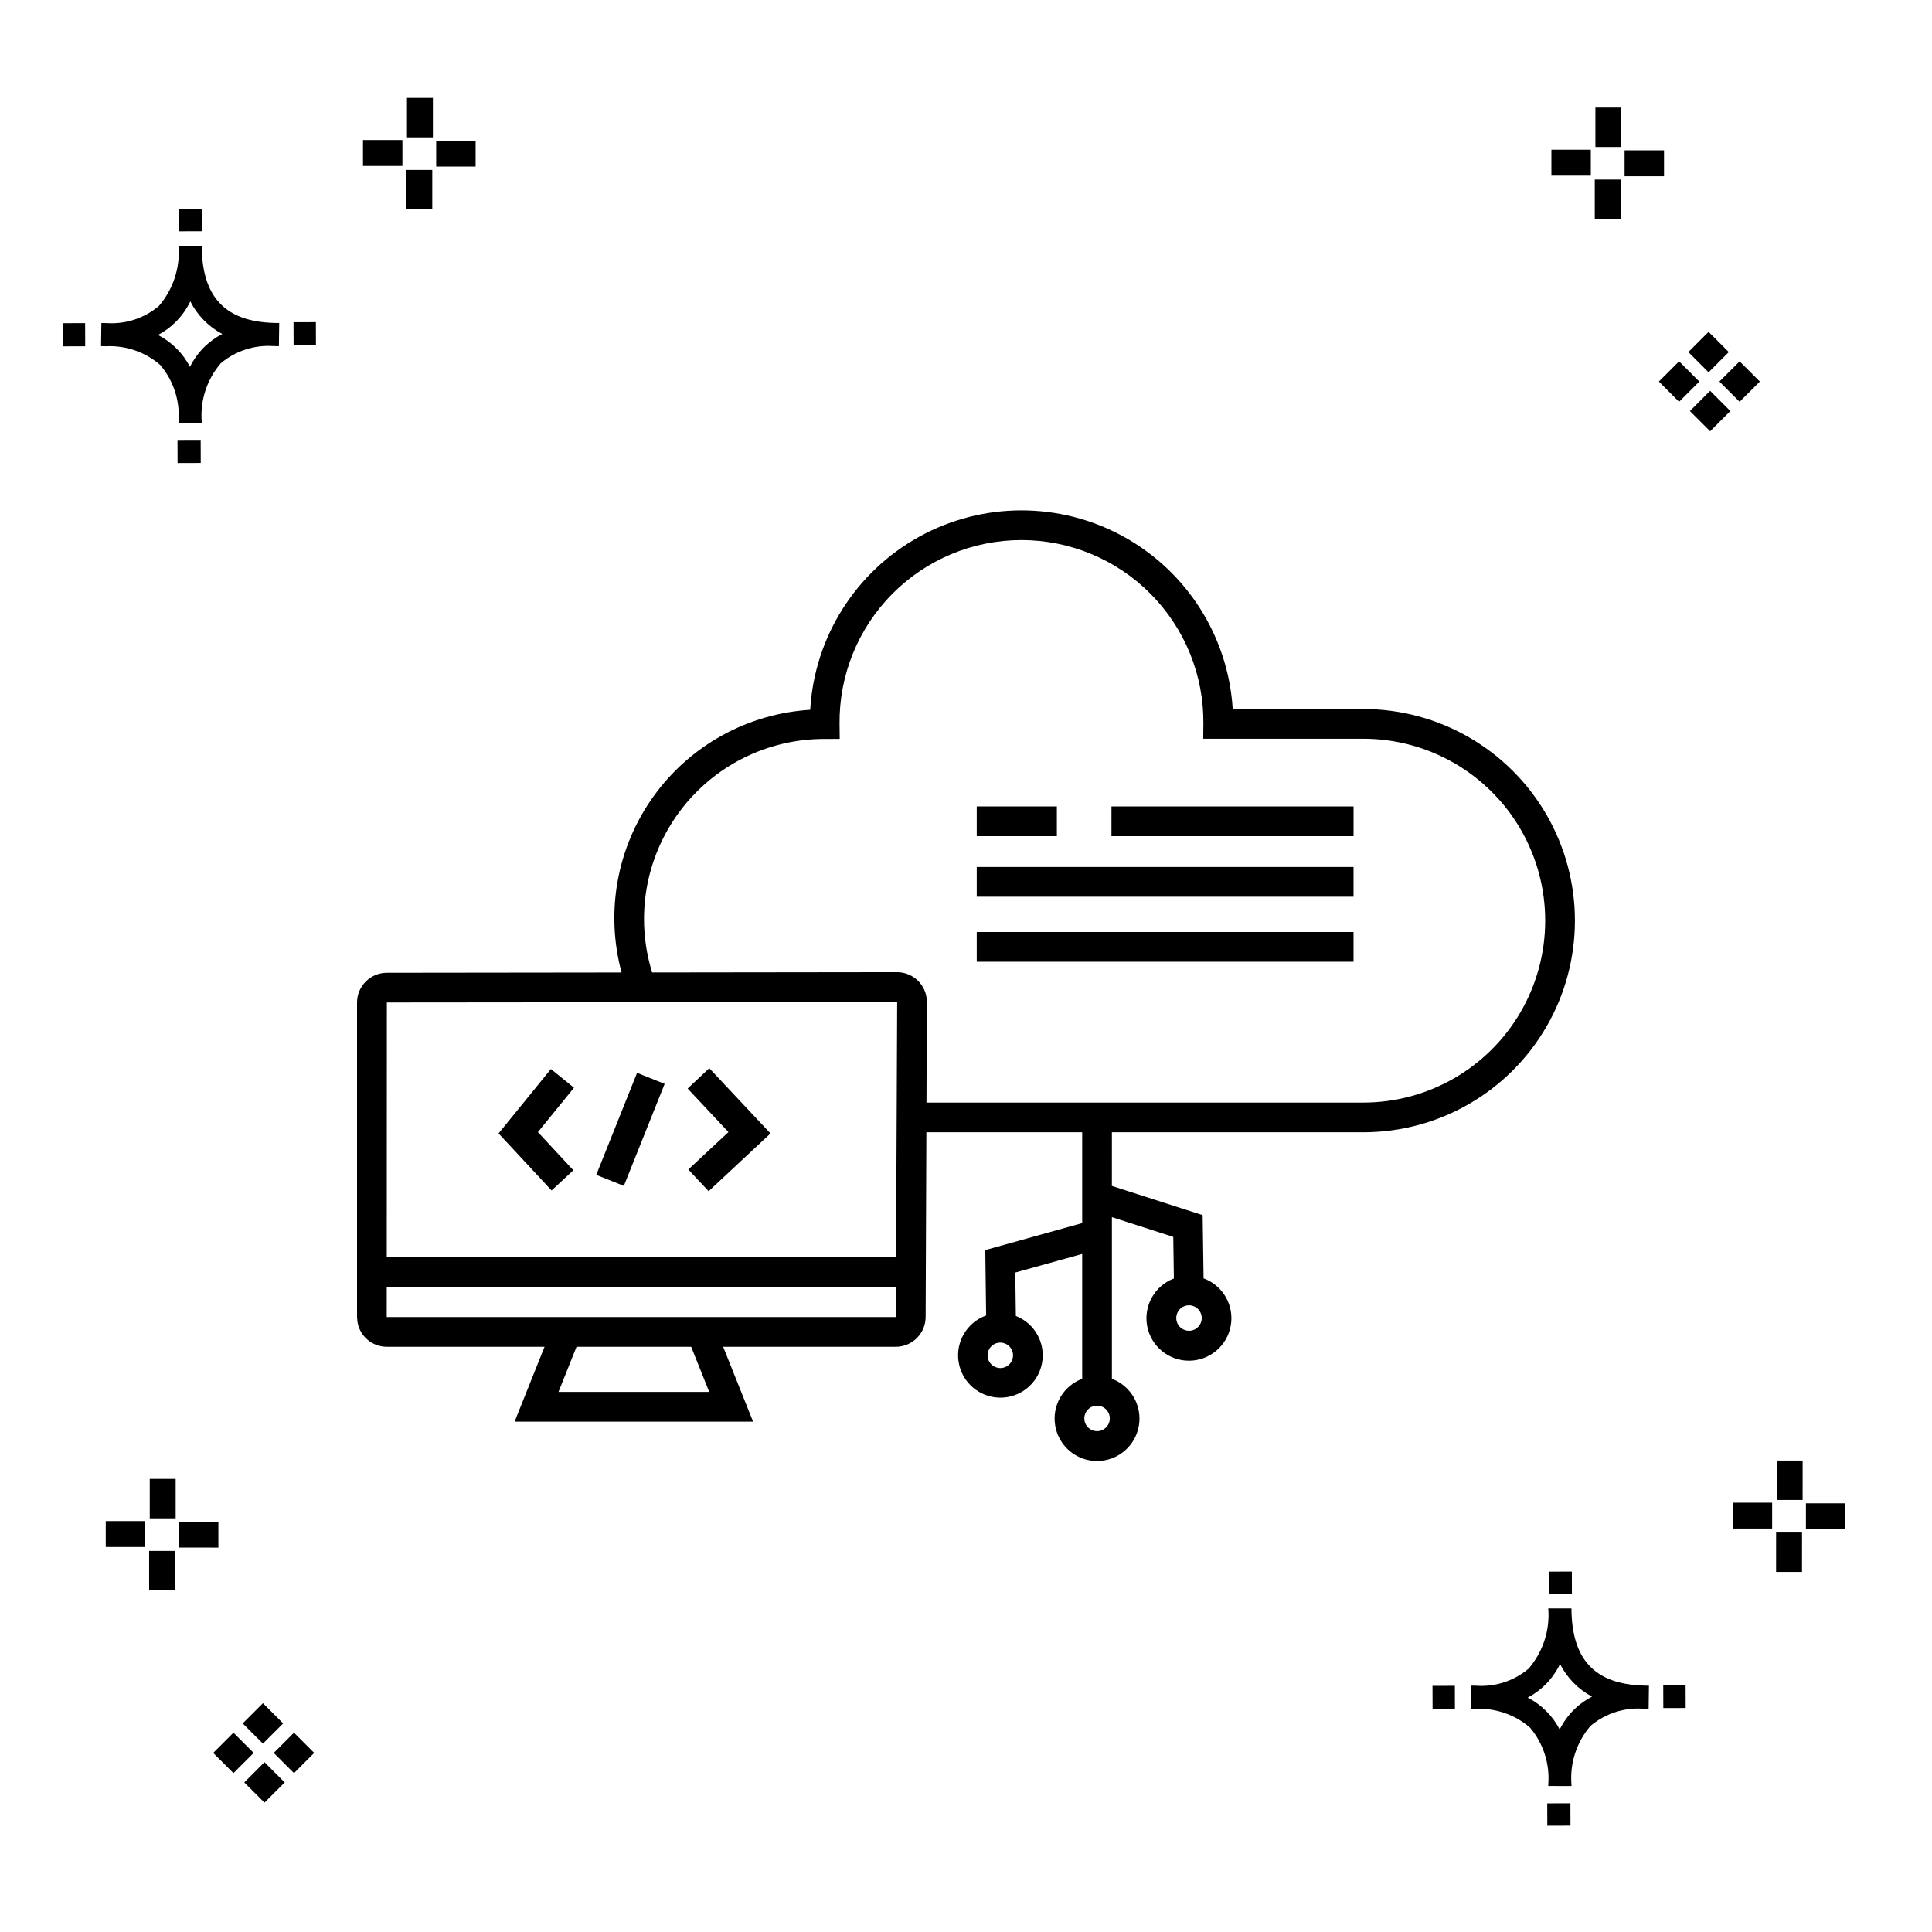
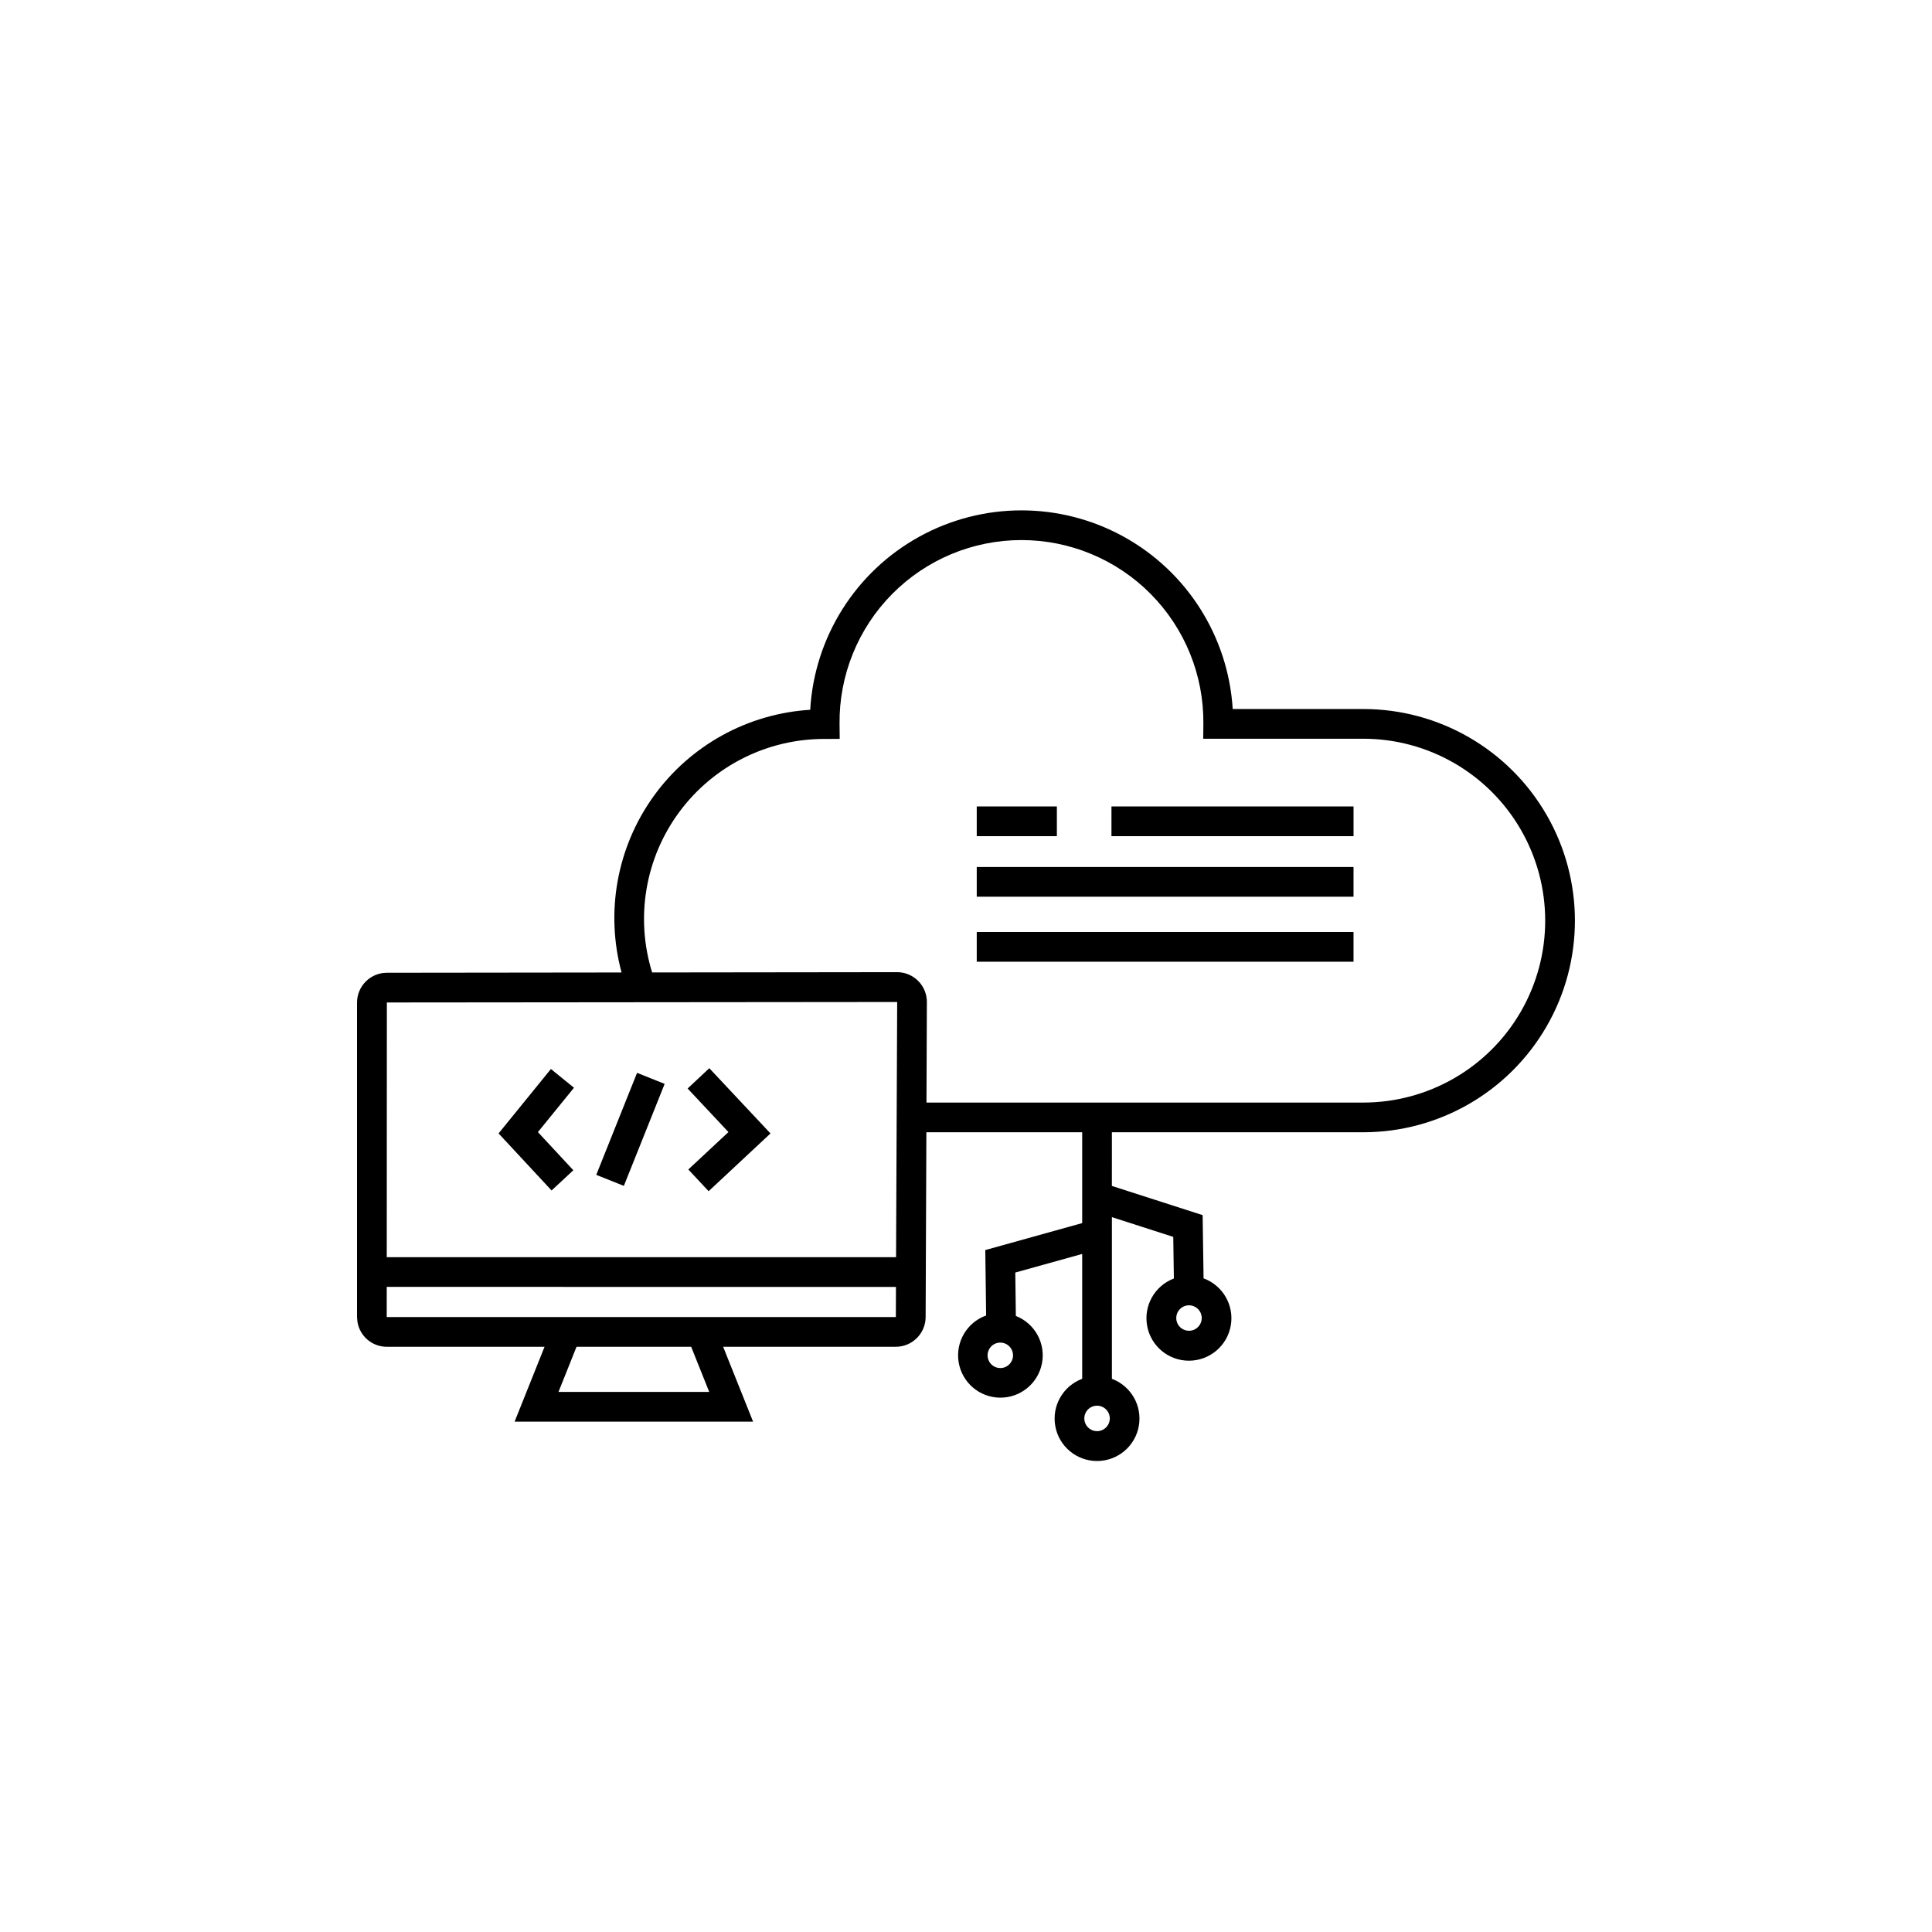
<svg xmlns="http://www.w3.org/2000/svg" fill="#000000" width="800px" height="800px" version="1.1" viewBox="144 144 512 512">
  <g>
-     <path d="m197.18 260.77 0.02 5.922-6.141 0.02-0.02-5.922zm19.43-31.188c0.43 0.023 0.914 0.008 1.383 0.02l-0.082 6.141c-0.441 0.008-0.914-0.004-1.363-0.02-5.09-0.375-10.125 1.258-14.031 4.543-3.688 4.285-5.512 9.867-5.062 15.504v0.441l-6.141-0.016v-0.438c0.43-5.449-1.309-10.848-4.836-15.023-3.984-3.449-9.141-5.231-14.402-4.973h-0.004c-0.426 0-0.855-0.008-1.293-0.02l0.086-6.141c0.434 0 0.863 0.008 1.285 0.02h0.004c5.047 0.367 10.043-1.246 13.922-4.496 3.82-4.414 5.707-10.18 5.238-16l6.141 0.008c0.074 13.547 6.168 20.074 19.156 20.449zm-13.707 2.922 0.004 0.004c-3.648-1.938-6.606-4.953-8.469-8.637-1.027 2.117-2.414 4.035-4.102 5.672-1.328 1.281-2.832 2.367-4.469 3.227 3.633 1.871 6.594 4.824 8.477 8.449 0.988-1.984 2.301-3.793 3.883-5.352 1.387-1.34 2.965-2.473 4.68-3.359zm-42.266-2.856 0.02 6.141 5.922-0.016-0.02-6.141zm67.074-0.27-5.926 0.016 0.02 6.141 5.926-0.016zm-30.129-24.094-0.02-5.922-6.141 0.02 0.02 5.922zm399.62 42.293 5.359 5.359-5.359 5.359-5.359-5.359zm7.816-7.816 5.359 5.359-5.359 5.359-5.359-5.359zm-16.043 0 5.359 5.359-5.359 5.359-5.359-5.359zm7.816-7.816 5.359 5.359-5.359 5.363-5.359-5.359zm-11.809-41.238h-10.449v-6.867h10.449zm-19.398-0.164h-10.449v-6.867h10.449zm7.914 11.484h-6.867v-10.438h6.867zm0.164-19.07h-6.867v-10.449h6.867zm-303.62 5.191-10.449-0.004v-6.867h10.449zm-19.398-0.164-10.449-0.004v-6.867h10.449zm7.914 11.484h-6.867v-10.441h6.867zm0.164-19.07h-6.867v-10.453h6.867zm295.31 441.51 0.02 5.922 6.141-0.02-0.02-5.922zm25.57-31.203c0.43 0.023 0.914 0.008 1.383 0.02l-0.082 6.141c-0.441 0.008-0.914-0.004-1.363-0.02l0.004-0.008c-5.094-0.375-10.129 1.254-14.035 4.543-3.688 4.285-5.512 9.867-5.059 15.504v0.441l-6.141-0.016v-0.438c0.43-5.449-1.309-10.848-4.836-15.027-3.984-3.445-9.145-5.227-14.406-4.973h-0.004c-0.426 0-0.855-0.008-1.293-0.02l0.086-6.141c0.434 0 0.863 0.008 1.285 0.02h0.004c5.051 0.367 10.043-1.242 13.926-4.496 3.816-4.414 5.703-10.18 5.238-15.996l6.141 0.008c0.07 13.547 6.164 20.074 19.156 20.449zm-13.707 2.922 0.004-0.008c-3.644-1.934-6.602-4.949-8.469-8.633-1.027 2.113-2.414 4.035-4.102 5.672-1.328 1.281-2.832 2.367-4.465 3.227 3.633 1.867 6.594 4.82 8.473 8.449 0.988-1.988 2.301-3.797 3.887-5.352 1.387-1.344 2.961-2.477 4.676-3.363zm-42.266-2.856 0.02 6.141 5.922-0.016-0.02-6.141zm67.074-0.27-5.926 0.016 0.02 6.141 5.926-0.016zm-30.129-24.098-0.02-5.922-6.141 0.02 0.02 5.922zm72.461-17.141-10.445-0.008v-6.867h10.449zm-19.398-0.172h-10.449v-6.867h10.449zm7.914 11.484h-6.867l0.004-10.434h6.867zm0.164-19.07h-6.867l0.004-10.449h6.867zm-407.62 69.496 5.359 5.359-5.359 5.359-5.359-5.359zm7.816-7.816 5.359 5.359-5.359 5.359-5.359-5.359zm-16.043 0 5.359 5.359-5.359 5.359-5.363-5.359zm7.816-7.816 5.359 5.359-5.359 5.359-5.359-5.359zm-11.809-41.238-10.449-0.004v-6.863h10.449zm-19.398-0.164h-10.449v-6.867h10.449zm7.914 11.484-6.867-0.004v-10.434h6.867zm0.164-19.07-6.867-0.004v-10.449h6.867z" />
    <path d="m505.29 331.9h-34.609c-1.18-19.207-12.125-36.469-28.992-45.727-16.871-9.258-37.309-9.223-54.145 0.098-16.84 9.32-27.719 26.621-28.832 45.832-16.582 1.02-31.832 9.445-41.523 22.941-9.691 13.496-12.801 30.637-8.469 46.676l-62.199 0.074c-4.363 0.004-7.898 3.539-7.902 7.902v83.309l0.105 1.273c0.609 3.832 3.918 6.648 7.797 6.633h41.793l-7.934 19.836h63.195l-7.934-19.836h45.762c4.359-0.004 7.891-3.531 7.902-7.891l0.195-48.957h41.293v24.07l-25.68 7.148 0.223 17.344v-0.004c-5.106 1.828-8.168 7.051-7.281 12.398 0.891 5.348 5.481 9.297 10.902 9.375 5.422 0.078 10.121-3.731 11.168-9.051s-1.863-10.629-6.914-12.605l-0.148-11.5 17.73-4.93v33.094-0.004c-5.094 1.906-8.098 7.184-7.129 12.535 0.965 5.356 5.625 9.25 11.066 9.25s10.102-3.894 11.066-9.25c0.969-5.352-2.035-10.629-7.129-12.535v-42.844l16.262 5.234 0.16 11.027c-5.094 1.934-8.074 7.231-7.078 12.586 0.996 5.356 5.684 9.23 11.129 9.199 5.445-0.027 10.09-3.949 11.031-9.316 0.938-5.363-2.098-10.633-7.211-12.508l-0.246-16.754-24.051-7.738 0.004-14.223h66.621c20.039 0 38.551-10.688 48.57-28.039 10.02-17.352 10.02-38.73 0-56.082-10.02-17.355-28.531-28.043-48.57-28.043zm-96.199 174.65c-1.367 0-2.598-0.82-3.117-2.082-0.523-1.262-0.234-2.715 0.73-3.68 0.965-0.965 2.418-1.254 3.676-0.73 1.262 0.523 2.086 1.754 2.086 3.117-0.004 1.863-1.512 3.375-3.375 3.375zm50.004-9.883c-1.367 0-2.598-0.82-3.121-2.082-0.52-1.262-0.23-2.711 0.734-3.68 0.965-0.965 2.414-1.254 3.676-0.73 1.262 0.523 2.086 1.754 2.086 3.117-0.004 1.863-1.512 3.375-3.375 3.375zm-24.363 26.609c-1.367 0-2.598-0.824-3.121-2.086-0.523-1.262-0.234-2.715 0.73-3.68 0.965-0.965 2.418-1.258 3.68-0.734 1.262 0.523 2.086 1.754 2.086 3.121 0 1.863-1.512 3.375-3.375 3.379zm-188.21-113.61 135.24-0.125-0.297 67.633-134.97-0.004zm85.43 103.21h-39.949l4.785-11.965h30.379zm0.543-19.836-85.977-0.004-0.031-0.02 0.004-7.977 134.95 0.004-0.035 7.996zm172.79-56.848h-115.76l0.105-26.617h0.004c0.008-2.106-0.82-4.125-2.305-5.617-1.484-1.492-3.504-2.328-5.606-2.324l-64.902 0.078c-4.508-14.516-1.836-30.309 7.199-42.527 9.035-12.223 23.352-19.41 38.547-19.355l3.965-0.016-0.043-3.965v0.004c-0.137-12.871 4.875-25.266 13.926-34.418 9.047-9.152 21.383-14.305 34.254-14.312 12.871-0.008 25.211 5.133 34.27 14.277 9.059 9.141 14.09 21.527 13.965 34.398l-0.039 3.973h42.418c17.227 0 33.141 9.191 41.754 24.105 8.609 14.918 8.609 33.293 0 48.211-8.613 14.918-24.527 24.105-41.754 24.105zm-215.11 23.297-14.047-15.121 13.871-17.07 6.113 4.965-9.559 11.758 9.387 10.109zm19.152-1.219-7.312-2.922 10.812-27.031 7.312 2.922zm27.719-14.262-10.816-11.539 5.742-5.383 16.215 17.289-16.398 15.309-5.375-5.758zm87.035-78.418-21.234 0.004v-7.871h21.234zm14.469-7.871h64.152v7.871l-64.156 0.004zm-35.703 33.277h99.852v7.871h-99.852zm0-17.23h99.852v7.871h-99.852z" />
  </g>
</svg>